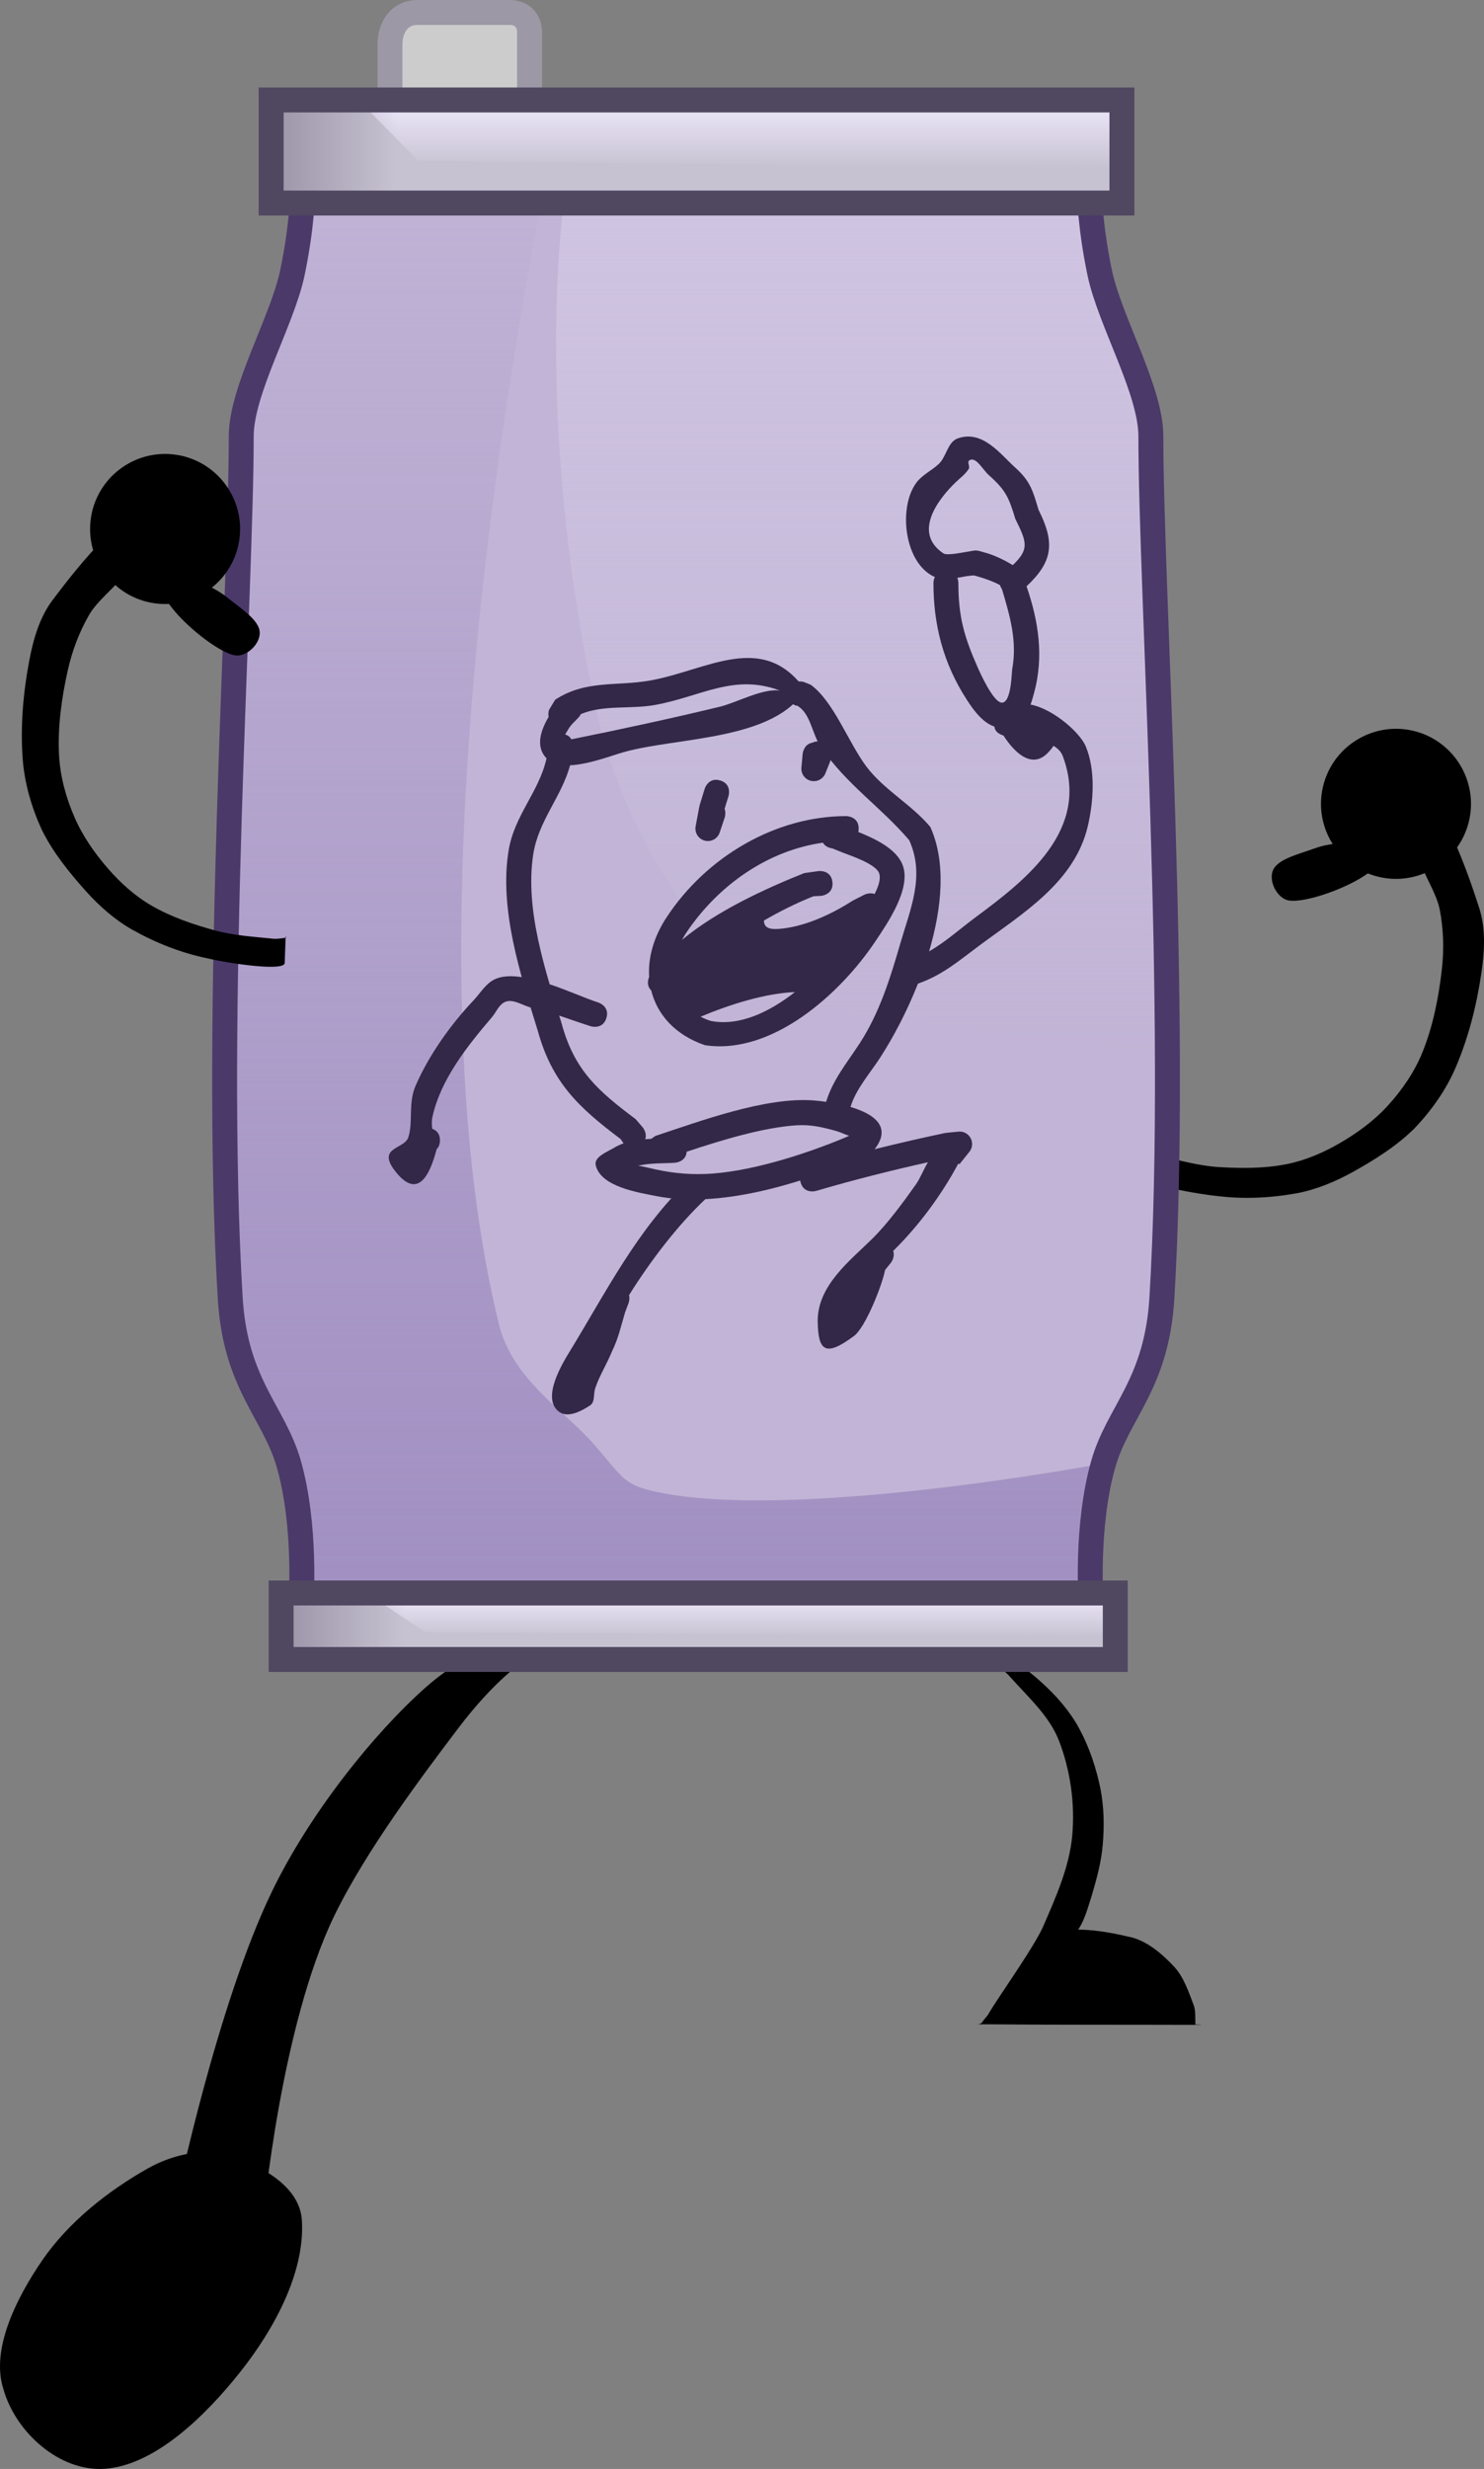
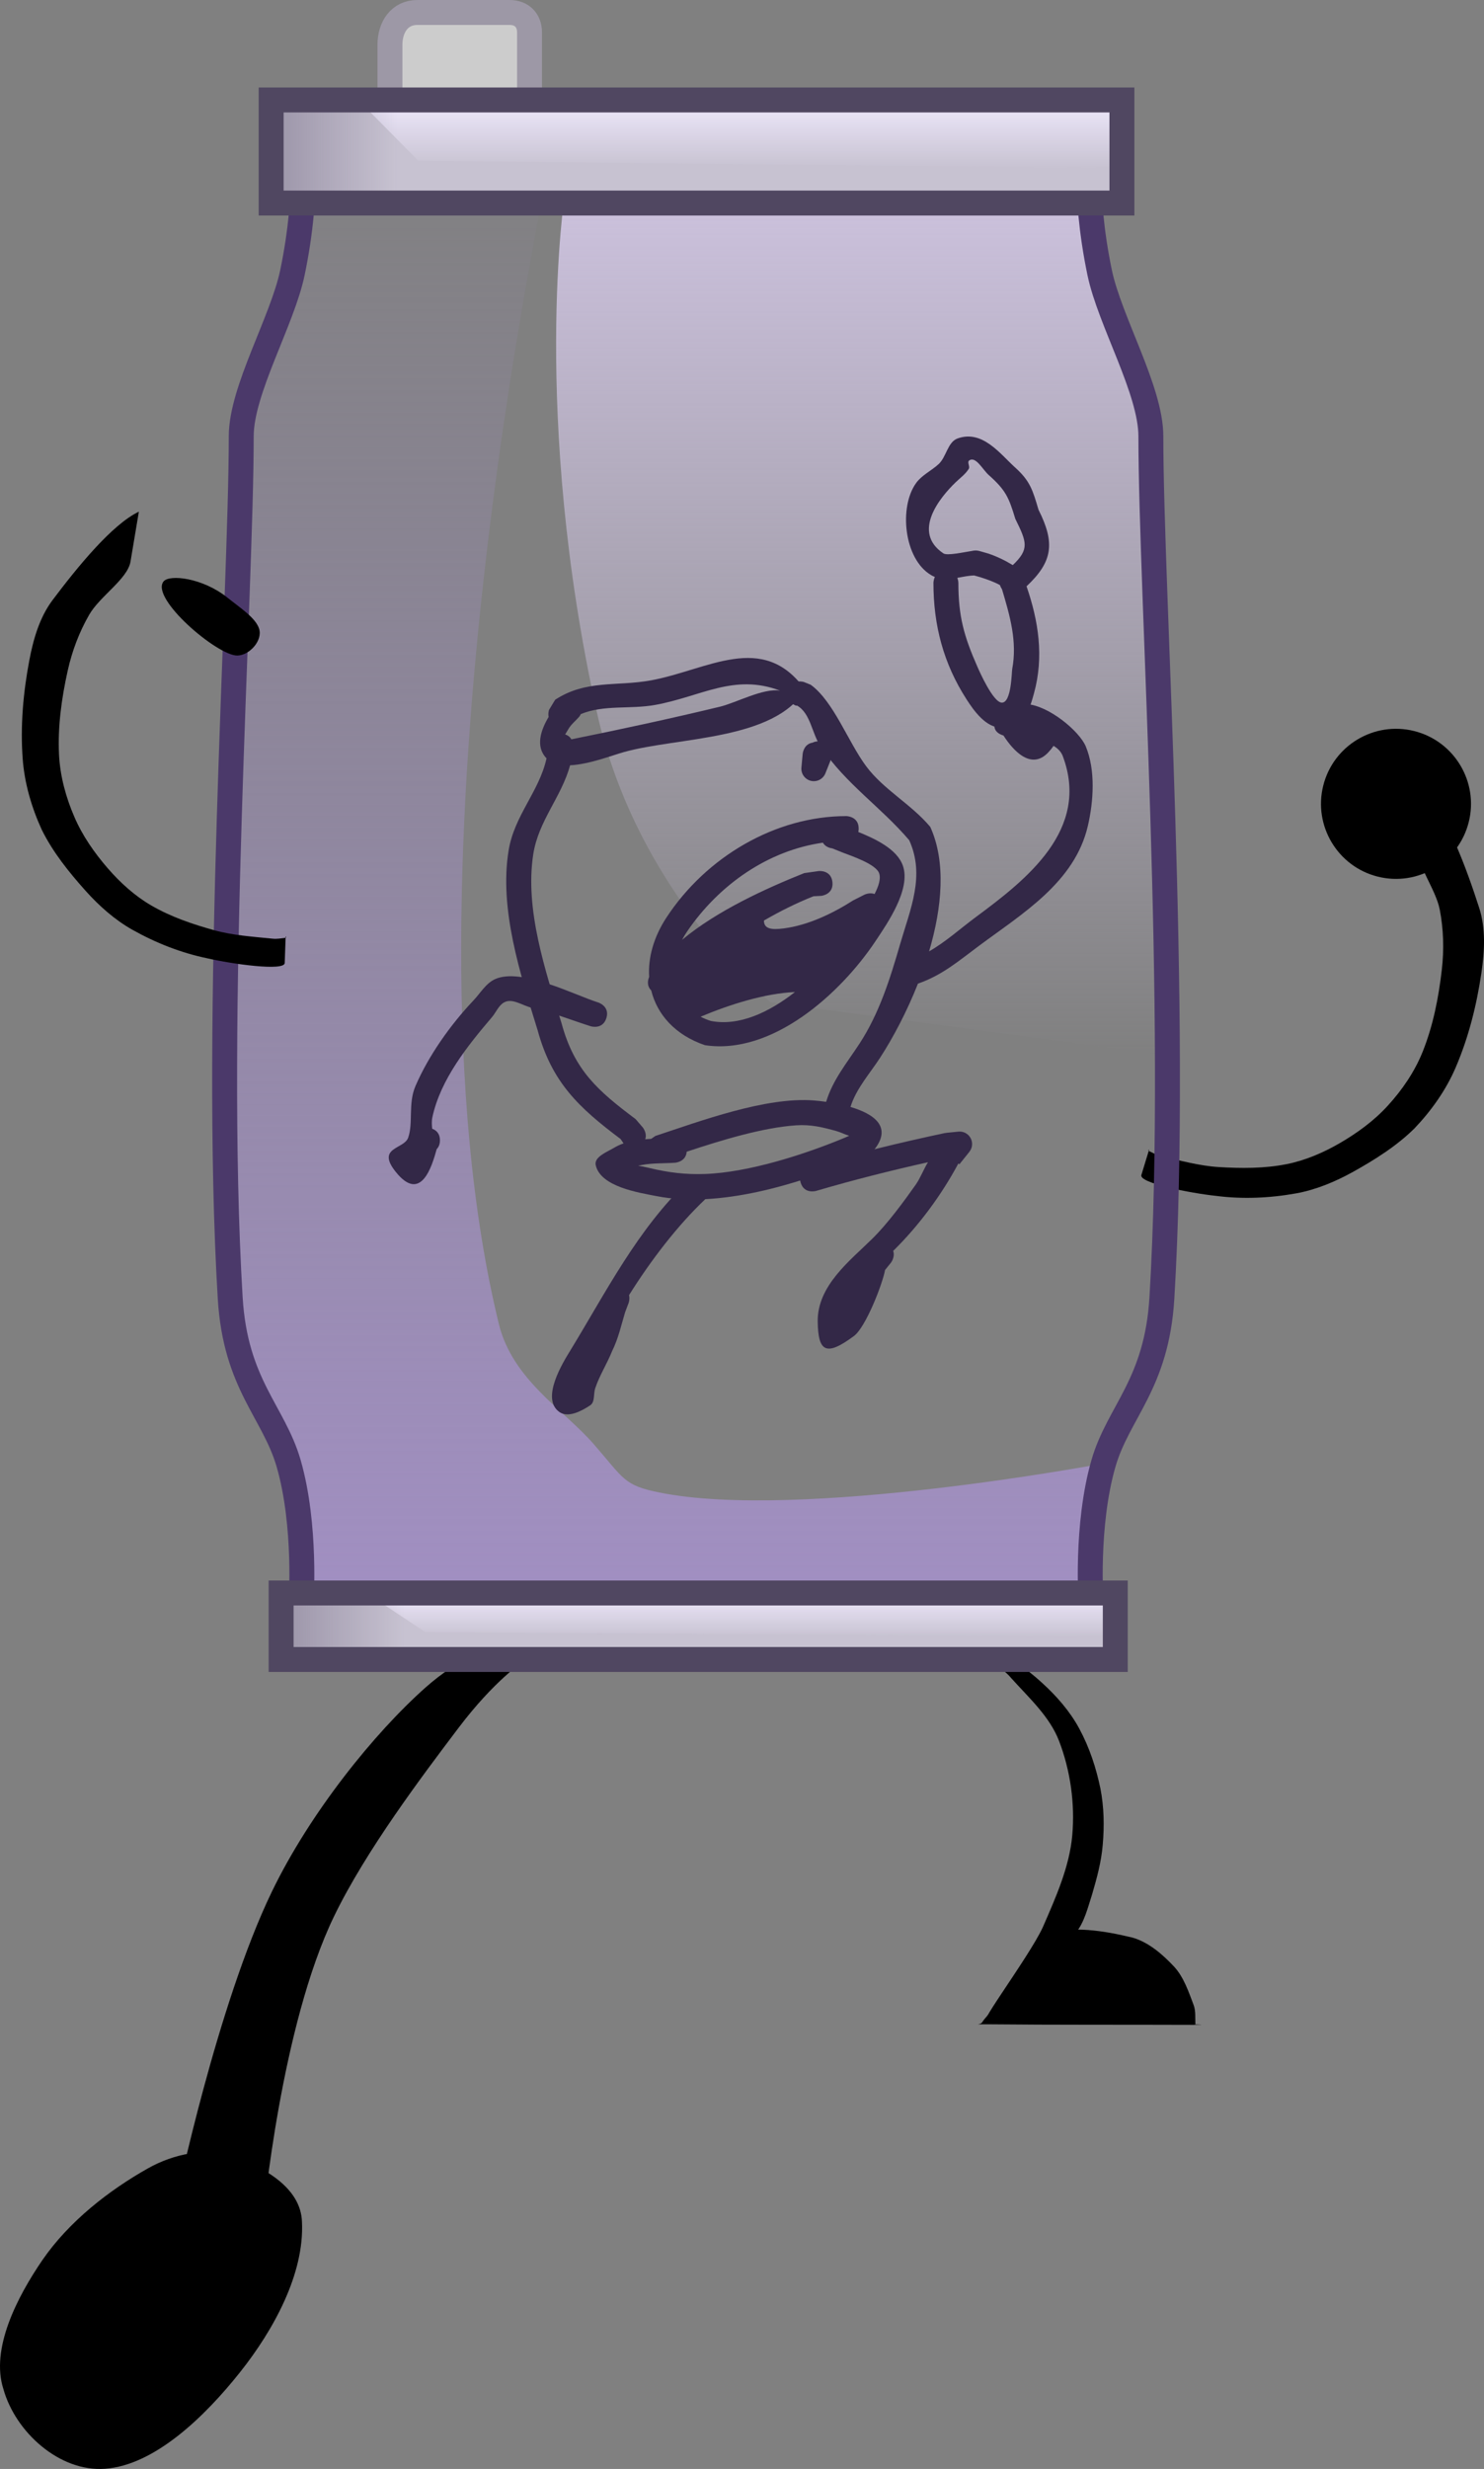
<svg xmlns="http://www.w3.org/2000/svg" version="1.1" width="148.846" height="247.499" viewBox="0,0,148.846,247.499">
  <rect x="0" y="0" width="148.846" height="247.499" fill="#808080" stroke="none" />
  <defs>
    <linearGradient x1="252.391" y1="70.594" x2="252.391" y2="161.594" gradientUnits="userSpaceOnUse" id="color-1">
      <stop offset="0" stop-color="#d0c5e2" />
      <stop offset="1" stop-color="#d0c5e2" stop-opacity="0" />
    </linearGradient>
    <linearGradient x1="232.181" y1="69.139" x2="232.181" y2="216.472" gradientUnits="userSpaceOnUse" id="color-2">
      <stop offset="0" stop-color="#a18fc2" stop-opacity="0" />
      <stop offset="1" stop-color="#a18fc2" />
    </linearGradient>
    <linearGradient x1="239.814" y1="66.834" x2="239.814" y2="72.639" gradientUnits="userSpaceOnUse" id="color-3">
      <stop offset="0" stop-color="#e9e3f6" />
      <stop offset="1" stop-color="#e9e3f6" stop-opacity="0" />
    </linearGradient>
    <linearGradient x1="192.898" y1="70.998" x2="205.357" y2="70.998" gradientUnits="userSpaceOnUse" id="color-4">
      <stop offset="0" stop-color="#9b94a8" />
      <stop offset="1" stop-color="#9b94a8" stop-opacity="0" />
    </linearGradient>
    <linearGradient x1="239.896" y1="216.136" x2="239.896" y2="219.881" gradientUnits="userSpaceOnUse" id="color-5">
      <stop offset="0" stop-color="#e9e3f6" />
      <stop offset="1" stop-color="#e9e3f6" stop-opacity="0" />
    </linearGradient>
    <linearGradient x1="193.895" y1="218.822" x2="206.111" y2="218.822" gradientUnits="userSpaceOnUse" id="color-6">
      <stop offset="0" stop-color="#9b94a8" />
      <stop offset="1" stop-color="#9b94a8" stop-opacity="0" />
    </linearGradient>
  </defs>
  <g transform="translate(-165.577,-55.785)">
    <g data-paper-data="{&quot;isPaintingLayer&quot;:true}" fill-rule="nonzero" stroke-linejoin="miter" stroke-miterlimit="10" stroke-dasharray="" stroke-dashoffset="0" style="mix-blend-mode: normal">
      <g fill="#000000" stroke="none" stroke-width="0" stroke-linecap="round">
        <path d="M184.493,274.189l-1.215,2.115c0,0 4.065,-19.507 9.563,-30.882c3.845,-7.956 10.31,-15.945 15.429,-20.486c3.304,-2.931 6.522,-4.051 6.522,-4.051l3.274,1.463c0,0 -2.856,1.827 -6.519,6.671c-3.643,4.818 -9.264,12.264 -12.456,18.846c-5.364,11.061 -7.094,30.137 -7.094,30.137z" />
        <path d="M180.422,273.146c2.605,-1.47 5.886,-2.104 8.421,-1.231c3.036,1.047 6.938,3.099 7.023,6.631c0.237,5.143 -2.805,10.753 -6.221,15.048c-3.514,4.42 -8.542,9.307 -13.537,9.67c-4.555,0.331 -8.982,-3.667 -10.19,-7.992c-1.303,-4.03 1.378,-9.228 3.905,-12.92c2.677,-3.893 6.691,-7.005 10.599,-9.207z" />
      </g>
      <g fill="#000000" stroke="none" stroke-width="0" stroke-linecap="round">
        <path d="M279.122,250.005c1.662,0.457 3.096,1.724 4.234,2.94c0.967,1.058 1.459,2.556 1.94,3.822c0.22,0.579 0.154,1.255 0.176,1.852c0.006,0.149 -0.052,0.071 -0.088,0.088c-0.062,0.017 1.629,0.065 -0.088,0.059c-6.87,-0.026 -13.766,0.009 -20.639,-0.059c-1.718,-0.017 -0.725,0.071 -0.588,-0.176c0.575,-0.886 1.496,-1.534 2.176,-2.352c0.598,-0.72 1.142,-1.489 1.705,-2.234c1.472,-2.115 1.087,-3.896 2.352,-4.292c2.811,-0.849 5.973,-0.329 8.82,0.353z" />
        <path d="M265.128,257.766c-2.782,2.742 3.673,-5.762 5.057,-8.82c1.294,-2.966 2.658,-6.024 2.94,-9.173c0.284,-3.17 -0.183,-6.495 -1.323,-9.467c-0.94,-2.449 -3.014,-4.316 -4.792,-6.292c-0.618,-0.766 -1.539,-1.267 -2.352,-1.882c-0.203,-0.154 -0.473,-0.057 -0.529,-0.353l0.5,-1.117c0.166,-0.372 3.82,2.299 5.439,3.793c1.476,1.334 2.821,2.871 3.763,4.616c1.049,1.949 1.694,3.964 2.117,5.998c0.369,1.885 0.394,3.77 0.235,5.645c-0.148,1.735 -0.593,3.349 -1.058,4.939c-0.439,1.359 -0.79,2.847 -1.646,3.881z" />
      </g>
      <g fill="#000000" stroke="none" stroke-width="0">
        <g>
          <path d="M280.797,171.157c0.427,0.204 0.772,0.417 1.243,0.517c1.907,0.449 3.837,0.981 5.764,1.101c2.261,0.141 4.571,0.152 6.798,-0.287c1.868,-0.366 3.678,-1.142 5.329,-2.096c1.752,-1.013 3.472,-2.257 4.862,-3.792c1.426,-1.561 2.671,-3.377 3.474,-5.375c1.05,-2.613 1.604,-5.435 1.925,-8.234c0.232,-2.018 0.174,-4.053 -0.207,-6.023c-0.411,-2.121 -2.467,-4.631 -2.177,-6.379l0.842,-5.005c2.12,2.071 4.034,7.308 5.291,11.208c0.665,2.063 0.546,4.339 0.223,6.507c-0.474,3.224 -1.274,6.451 -2.588,9.509c-0.969,2.256 -2.443,4.329 -4.136,6.101c-1.787,1.762 -3.972,3.135 -6.17,4.357c-1.735,0.964 -3.694,1.784 -5.684,2.145c-2.636,0.478 -5.374,0.598 -8.025,0.255c-2.584,-0.274 -7.74,-1.288 -7.507,-2.086l0.76,-2.486c0.053,-0.175 -0.123,0.013 -0.016,0.065z" stroke-linecap="round" />
          <path d="M303.768,143.662c-2.013,-0.504 -3.633,-1.779 -4.623,-3.431c-0.99,-1.652 -1.351,-3.681 -0.846,-5.694c0.504,-2.013 1.779,-3.633 3.431,-4.623c1.652,-0.99 3.681,-1.351 5.694,-0.846c2.013,0.504 3.633,1.779 4.623,3.431c0.99,1.652 1.351,3.681 0.846,5.694c-0.504,2.013 -1.779,3.633 -3.431,4.623c-1.652,0.99 -3.681,1.351 -5.694,0.846z" stroke-linecap="butt" />
        </g>
-         <path d="M304.025,141.385c0.746,2.034 -7.544,5.292 -9.42,4.607c-1.148,-0.419 -1.93,-2.269 -1.179,-3.261c0.691,-0.913 2.43,-1.335 4.025,-1.905c2.958,-1.057 6.245,-0.341 6.575,0.559z" stroke-linecap="butt" />
      </g>
      <g>
-         <path d="M275.009,68.806c0,0 -0.902,5.492 0.865,13.974c1.009,4.842 5.135,11.782 5.135,16.401c0,15.633 2.835,57.69 1.106,86.387c-0.521,8.652 -4.365,11.411 -5.86,16.579c-1.801,6.226 -1.246,13.992 -1.246,13.992h-79.236c0,0 0.555,-7.766 -1.246,-13.992c-1.495,-5.168 -5.339,-7.928 -5.86,-16.579c-1.729,-28.697 1.106,-70.755 1.106,-86.387c0,-4.619 4.126,-11.559 5.135,-16.401c1.767,-8.482 0.865,-13.974 0.865,-13.974z" fill="#c1b4d6" stroke="#8777a3" stroke-width="0" stroke-linecap="butt" />
        <path d="M273.558,70.594l4,16.667l3,10.667l2,63.667l-39.667,-5.333c0,0 -13.408,-10.768 -17.463,-29.144c-6.588,-29.854 -3.203,-51.856 -3.203,-51.856z" fill="url(#color-1)" stroke="none" stroke-width="0" stroke-linecap="round" />
        <path d="M276.255,202.481c-1.801,6.226 -1.246,13.992 -1.246,13.992h-79.236c0,0 0.555,-7.766 -1.246,-13.992c-1.495,-5.168 -5.339,-7.928 -5.86,-16.579c-1.729,-28.697 1.106,-70.755 1.106,-86.387c0,-4.619 4.126,-11.559 5.135,-16.401c1.767,-8.482 0.865,-13.974 0.865,-13.974h25.554c0,0 -16.788,74.023 -5.716,119.361c1.367,5.598 6.512,8.593 9.518,12.048c3.061,3.519 3.002,4.117 6.54,4.841c14.024,2.868 44.587,-2.907 44.587,-2.907z" fill="url(#color-2)" stroke="#8777a3" stroke-width="0" stroke-linecap="butt" />
        <path d="M275.009,69.139c0,0 -0.902,5.492 0.865,13.974c1.009,4.842 5.135,11.782 5.135,16.401c0,15.633 2.835,57.69 1.106,86.387c-0.521,8.652 -4.365,11.411 -5.86,16.579c-1.801,6.226 -1.246,13.992 -1.246,13.992h-79.236c0,0 0.555,-7.766 -1.246,-13.992c-1.495,-5.168 -5.339,-7.928 -5.86,-16.579c-1.729,-28.697 1.106,-70.755 1.106,-86.387c0,-4.619 4.126,-11.559 5.135,-16.401c1.767,-8.482 0.865,-13.974 0.865,-13.974z" fill="none" stroke="#4b396a" stroke-width="2.5" stroke-linecap="butt" />
        <g stroke-linecap="butt">
          <path d="M204.58,61.425c0,-0.208 -0.239,-1.399 -0.297,-2.45c0.63,-0.602 1.268,-1.189 1.91,-1.758c3.853,-0.294 9.161,-1.326 12.231,0.865c1.837,1.311 -0.737,6.823 0.328,8.954c0.045,0.09 0.096,0.176 0.153,0.26c0.067,0.115 0.143,0.224 0.227,0.326c-3.625,2.28 -6.714,4.459 -9.382,6.44c-1.961,-1.413 -3.931,-2.859 -5.789,-4.348c0.578,-3.077 0.62,-6.865 0.62,-8.288z" fill-opacity="0.595" fill="#ffffff" stroke="none" stroke-width="1.755" />
          <path d="M204.689,68.91c0,0 0,-6.438 0,-8.625c0,-1.785 0.965,-3.25 2.75,-3.25c1.729,0 6.509,0 9.25,0c1.219,0 2,0.781 2,2c0,2.043 0,9.875 0,9.875z" fill="none" stroke="#9d98a6" stroke-width="2.5" />
        </g>
        <g stroke-linecap="butt">
          <path d="M192.773,76.139v-10.333h85.333v10.333z" fill="#c7c2d1" stroke="none" stroke-width="NaN" />
          <path d="M207.523,71.889l-5,-5.055h74.583v5.805z" fill="url(#color-3)" stroke="none" stroke-width="NaN" />
          <path d="M192.898,76.047v-10.098h12.46v10.098z" fill="url(#color-4)" stroke="none" stroke-width="NaN" />
          <path d="M192.773,76.139v-10.333h85.333v10.333z" fill="none" stroke="#504761" stroke-width="2.5" />
        </g>
        <g stroke-linecap="butt">
          <path d="M193.773,222.139v-6.667h83.667v6.667z" fill="#c7c2d1" stroke="none" stroke-width="NaN" />
          <path d="M208.235,219.397l-4.902,-3.261h73.127v3.745z" fill="url(#color-5)" stroke="none" stroke-width="NaN" />
          <path d="M193.895,222.079v-6.515h12.216v6.515z" fill="url(#color-6)" stroke="none" stroke-width="NaN" />
          <path d="M193.773,222.139v-6.667h83.667v6.667z" fill="none" stroke="#504761" stroke-width="2.5" />
        </g>
      </g>
      <path d="M229.859,170.57c-0.976,0.781 -1.757,-0.195 -1.757,-0.195l-0.274,-0.406c-4.209,-3.16 -6.895,-5.676 -8.325,-10.902c-1.734,-5.633 -3.876,-12.14 -2.91,-18.041c0.574,-3.504 3.065,-5.885 3.802,-9.222c-1.144,-1.172 -0.58,-2.825 0.209,-4.15c-0.072,-0.372 0.039,-0.705 0.039,-0.705l0.617,-1.02c3.099,-2.023 6.16,-1.317 9.586,-1.938c5.699,-1.034 11.253,-4.978 15.482,0.926c-3.105,5.125 -12.755,4.741 -18.178,6.26c-1.15,0.322 -3.487,1.235 -5.392,1.323c-0.879,3.204 -3.171,5.551 -3.694,8.912c-0.862,5.542 1.213,11.668 2.84,16.959c1.278,4.705 3.632,6.756 7.425,9.598l0.726,0.844c0,0 0.781,0.976 -0.195,1.757zM223.834,127.368c-0.083,0.17 -0.171,0.276 -0.171,0.276c-0.359,0.41 -0.808,0.756 -1.078,1.229c-0.075,0.132 -0.206,0.335 -0.322,0.536c0.313,0.097 0.507,0.285 0.625,0.488c4.848,-0.975 10.028,-2.093 14.898,-3.269c1.662,-0.401 4.347,-1.894 6.043,-1.608c-4.632,-1.752 -7.928,0.59 -12.518,1.426c-2.541,0.463 -5.136,-0.04 -7.477,0.921z" fill="#332847" stroke="none" stroke-width="0.5" stroke-linecap="butt" />
      <path d="M271.251,130.553c-0.142,0.209 -0.317,0.426 -0.528,0.651c-1.702,1.819 -3.513,-0.151 -4.496,-1.687c-1.093,-0.329 -1.486,-1.27 0.458,-3.12c0.447,-0.425 1.192,-0.257 1.845,-0.03c2.229,0.132 5.315,2.715 5.949,4.236c0.997,2.394 0.782,5.529 0.207,7.991c-1.315,5.633 -6.546,8.759 -10.881,11.978c-2.078,1.543 -3.706,2.965 -6.157,3.816c-1.107,2.801 -2.477,5.389 -3.781,7.403c-1.049,1.62 -2.41,3.109 -2.987,4.959c2.331,0.687 4.281,1.995 2.313,4.372c-0.444,0.537 -1.23,0.656 -1.844,0.984c-5.765,2.397 -13.647,4.82 -19.908,3.585c-1.768,-0.349 -5.612,-0.92 -6.112,-3.1c-0.192,-0.84 1.143,-1.329 1.882,-1.771c1.06,-0.633 2.381,-0.802 3.682,-0.873l0.415,-0.289c4.526,-1.492 11.063,-3.931 15.873,-3.56c0.354,0.027 0.786,0.072 1.259,0.139c0.663,-2.203 2.083,-3.9 3.35,-5.84c2.003,-3.069 3.079,-6.555 4.088,-10.028c1.009,-3.474 2.507,-6.799 0.894,-10.357c-2.876,-3.368 -6.305,-5.582 -8.864,-9.357c-0.918,-1.355 -1.017,-3.376 -2.399,-4.146l-0.077,0.021c0,0 -1.186,-0.395 -0.791,-1.581c0.395,-1.186 1.581,-0.791 1.581,-0.791l0.673,0.271c2.302,1.677 3.752,5.739 5.554,8.161c1.756,2.361 4.505,3.789 6.434,6.085c1.6,3.514 1.183,8.086 -0.118,12.48c1.666,-0.951 3.118,-2.275 4.692,-3.441c5.105,-3.779 11.482,-8.759 8.719,-16.13c-0.171,-0.457 -0.512,-0.781 -0.928,-1.031zM234.451,171.238c-0.072,1.025 -1.159,1.103 -1.159,1.103c-1.119,0.08 -2.256,0.017 -3.357,0.231c-0.095,0.019 -0.215,0.04 -0.35,0.062c0.582,0.103 1.096,0.229 1.17,0.247c1.888,0.448 3.578,0.656 5.528,0.589c4.365,-0.151 10.004,-1.958 14.024,-3.637c0.11,-0.049 0.268,-0.121 0.44,-0.196c-0.425,-0.128 -0.892,-0.363 -1.26,-0.465c-1.401,-0.391 -2.59,-0.683 -4.071,-0.581c-3.351,0.231 -7.451,1.48 -10.966,2.647z" fill="#332847" stroke="none" stroke-width="0.5" stroke-linecap="butt" />
-       <path d="M237.821,134.024c1.195,0.368 0.827,1.562 0.827,1.562l-0.393,1.272c0.158,0.436 0.009,0.881 0.009,0.881l-0.491,1.473c-0.157,0.511 -0.633,0.882 -1.195,0.882c-0.69,0 -1.25,-0.56 -1.25,-1.25c0,-0.087 0.009,-0.173 0.026,-0.255l0.37,-1.975l0.026,0.005c-0.004,-0.025 -0.007,-0.049 -0.011,-0.074l0.519,-1.693c0,0 0.368,-1.195 1.562,-0.827z" fill="#332847" stroke="none" stroke-width="0.5" stroke-linecap="butt" />
      <path d="M247.079,130.231c0.162,-0.084 0.367,-0.137 0.624,-0.137c1.25,0 1.25,1.25 1.25,1.25l-0.089,0.714l-0.489,1.223c-0.177,0.475 -0.635,0.813 -1.171,0.813c-0.69,0 -1.25,-0.56 -1.25,-1.25c0,-0.043 0.002,-0.086 0.007,-0.129l0.124,-1.359c0,0 0.09,-0.992 0.995,-1.124z" fill="#332847" stroke="none" stroke-width="0.5" stroke-linecap="butt" />
      <path d="M244.197,148.851c2.454,-0.319 4.901,-1.498 6.961,-2.812l1.112,-0.563c0,0 0.519,-0.26 1.027,-0.071c0.385,-0.743 0.642,-1.494 0.467,-2.055c-0.298,-0.953 -2.856,-1.78 -3.649,-2.095c-0.352,-0.141 -0.704,-0.282 -1.057,-0.423c-0.236,-0.032 -0.7,-0.148 -0.945,-0.573c-5.459,0.77 -10.401,4.175 -13.624,8.91c-0.186,0.273 -0.353,0.55 -0.501,0.83c3.539,-2.949 8.468,-5.176 12.251,-6.69l1.451,-0.207c0,0 1.242,-0.138 1.38,1.104c0.138,1.242 -1.104,1.38 -1.104,1.38l-0.799,0.043c-1.771,0.708 -3.389,1.522 -4.966,2.435c-0.004,0.863 0.799,0.942 1.995,0.786zM236.88,158.131c2.802,0.54 5.795,-0.834 8.431,-2.899c-3.016,0.13 -6.537,1.242 -9.464,2.471c0.316,0.165 0.66,0.309 1.033,0.428zM251.668,139.185c1.674,0.682 3.897,1.7 4.476,3.403c0.799,2.351 -1.543,5.728 -2.767,7.561c-3.507,5.254 -10.359,11.428 -17.1,10.408c-2.972,-1.016 -4.784,-3.06 -5.384,-5.491c-0.484,-0.48 -0.323,-1.072 -0.206,-1.347c-0.122,-1.919 0.448,-3.993 1.731,-5.95c4.001,-6.102 10.942,-10.175 18.035,-10.175c0,0 1.25,0 1.25,1.25c0,0.126 -0.013,0.239 -0.036,0.341z" fill="#332847" stroke="none" stroke-width="0.5" stroke-linecap="butt" />
      <path d="M265.96,114.653c-0.038,-0.076 -0.068,-0.149 -0.091,-0.219c-0.609,-0.336 -1.275,-0.564 -1.936,-0.779l-0.649,-0.184c-0.571,0.016 -1.131,0.141 -1.686,0.239c0.105,0.27 0.105,0.51 0.105,0.51c0,3.338 0.554,5.331 1.907,8.401c0.189,0.429 1.567,3.572 2.446,3.599c0.974,0.03 0.989,-3.063 1.045,-3.36c0.521,-2.764 -0.224,-5.335 -1.022,-8.005c-0.042,-0.06 -0.081,-0.127 -0.119,-0.202zM267.416,107.805c-0.665,-2.19 -0.963,-2.881 -2.674,-4.406c-0.606,-0.54 -1.309,-1.933 -1.96,-1.447c-0.222,0.166 0.11,0.595 -0.036,0.83c-0.33,0.533 -0.859,0.912 -1.311,1.346c-1.623,1.56 -4.412,5 -1.236,7.131c0.379,0.255 2.054,-0.119 2.883,-0.249c0.106,-0.026 0.21,-0.037 0.304,-0.039c0.025,-0.002 0.047,-0.003 0.066,-0.003c0,0 0.068,0 0.173,0.016c0.105,0.013 0.171,0.032 0.171,0.032l0.927,0.266c0.849,0.289 1.668,0.684 2.437,1.153c1.669,-1.594 1.422,-2.284 0.256,-4.632zM258.956,113.428c-2.728,-1.614 -3.235,-6.851 -1.477,-9.242c0.577,-0.785 1.526,-1.215 2.242,-1.876c0.784,-0.724 0.9,-2.212 1.903,-2.573c2.498,-0.9 4.281,1.571 5.775,2.915c1.502,1.351 1.76,2.267 2.341,4.232c1.682,3.336 1.428,5.213 -1.201,7.674c1.202,3.475 1.754,7.056 0.753,10.706c-0.477,1.74 -0.942,3.313 -3.193,3.455c-1.616,0.103 -2.889,-1.763 -3.574,-2.824c-2.337,-3.622 -3.324,-7.466 -3.324,-11.676c0,0 0,-0.294 0.143,-0.598c-0.13,-0.052 -0.26,-0.116 -0.39,-0.193z" fill="#332847" stroke="none" stroke-width="0.5" stroke-linecap="butt" />
      <path d="M208.923,168.934c0.355,0.126 0.78,0.43 0.78,1.16c0,0.417 -0.139,0.695 -0.324,0.88c-0.486,1.751 -1.585,5.438 -4.109,2.285c-1.987,-2.482 0.826,-2.255 1.243,-3.421c0.528,-1.476 -0.022,-3.425 0.734,-5.18c1.321,-3.068 3.528,-6.166 5.816,-8.582c0.701,-0.741 1.251,-1.73 2.183,-2.145c2.621,-1.168 7.907,1.581 10.334,2.346c0,0 1.192,0.376 0.816,1.568c-0.376,1.192 -1.568,0.816 -1.568,0.816c-1.991,-0.629 -3.863,-1.396 -5.895,-1.847c-0.92,-0.204 -1.936,-0.994 -2.771,-0.557c-0.575,0.301 -0.823,1.002 -1.244,1.496c-2.467,2.892 -5.161,6.244 -5.976,10.04c-0.08,0.37 -0.056,0.755 -0.018,1.141z" fill="#332847" stroke="none" stroke-width="0.5" stroke-linecap="butt" />
      <path d="M255.164,181.184c0.211,0.598 -0.211,1.16 -0.211,1.16l-0.604,0.75c-0.256,1.407 -1.936,5.738 -3.122,6.618c-2.831,2.104 -3.588,1.548 -3.633,-1.444c-0.054,-3.615 3.277,-6.134 5.493,-8.327c1.523,-1.506 3.109,-3.662 4.343,-5.407c0.44,-0.623 0.777,-1.515 1.221,-2.242c-3.773,0.844 -7.502,1.781 -11.221,2.875c0,0 -1.199,0.353 -1.552,-0.847c-0.353,-1.199 0.847,-1.552 0.847,-1.552c4.519,-1.329 9.053,-2.433 13.66,-3.411l0.071,0.014l-0.002,-0.023l1.233,-0.123c0.046,-0.005 0.093,-0.008 0.141,-0.008c0.69,0 1.25,0.56 1.25,1.25c0,0.299 -0.105,0.574 -0.28,0.789l-0.994,1.242l-0.103,-0.083c-1.698,3.176 -3.98,6.256 -6.537,8.766z" fill="#332847" stroke="none" stroke-width="0.5" stroke-linecap="butt" />
      <path d="M228.671,185.613c0.097,0.411 -0.047,0.795 -0.047,0.795l-0.348,0.92c-0.417,1.383 -0.664,2.596 -1.307,3.903c-0.509,1.271 -1.257,2.422 -1.692,3.719c-0.189,0.563 -0.007,1.378 -0.5,1.708c-0.872,0.584 -2.208,1.278 -3.074,0.685c-1.951,-1.336 0.376,-5.034 1.066,-6.163c3.589,-5.871 6.739,-12.158 11.825,-16.994c0,0 0.907,-0.86 1.767,0.048c0.86,0.907 -0.048,1.767 -0.048,1.767c-2.801,2.643 -5.491,6.177 -7.642,9.611z" fill="#332847" stroke="none" stroke-width="0.5" stroke-linecap="butt" />
      <g data-paper-data="{&quot;index&quot;:null}" fill="#000000" stroke="none" stroke-width="0">
        <g>
          <path d="M194.226,149.727l-0.093,2.598c-0.04,0.831 -5.244,0.106 -7.777,-0.478c-2.617,-0.541 -5.167,-1.548 -7.502,-2.86c-1.764,-0.991 -3.348,-2.405 -4.673,-3.883c-1.679,-1.872 -3.296,-3.883 -4.41,-6.132c-1.022,-2.228 -1.738,-4.668 -1.918,-7.117c-0.244,-3.319 0.053,-6.631 0.658,-9.833c0.403,-2.154 1.033,-4.345 2.335,-6.078c2.461,-3.276 5.979,-7.601 8.659,-8.867l-0.838,5.006c-0.296,1.747 -3.059,3.448 -4.14,5.319c-1.003,1.738 -1.722,3.642 -2.162,5.625c-0.61,2.75 -1.007,5.599 -0.868,8.411c0.107,2.151 0.691,4.274 1.529,6.215c0.813,1.905 2.033,3.642 3.358,5.171c1.249,1.441 2.707,2.766 4.353,3.721c1.962,1.142 4.148,1.885 6.331,2.491c1.86,0.515 3.858,0.643 5.807,0.841c0.477,0.059 0.873,-0.03 1.344,-0.083c0.118,-0.013 0.012,-0.249 0.006,-0.066z" stroke-linecap="round" />
-           <path d="M176.376,113.647c-1.238,-1.475 -1.914,-3.422 -1.734,-5.489c0.18,-2.068 1.184,-3.868 2.659,-5.106c1.475,-1.238 3.422,-1.914 5.489,-1.734c2.068,0.18 3.868,1.184 5.106,2.659c1.238,1.475 1.914,3.422 1.734,5.489c-0.18,2.068 -1.184,3.868 -2.659,5.106c-1.475,1.238 -3.422,1.914 -5.489,1.734c-2.068,-0.18 -3.868,-1.184 -5.106,-2.659z" stroke-linecap="butt" />
        </g>
        <path d="M188.38,115.688c1.322,1.059 2.827,2.026 3.183,3.115c0.386,1.182 -0.958,2.676 -2.179,2.697c-1.997,0.035 -8.77,-5.751 -7.401,-7.43c0.605,-0.742 3.946,-0.347 6.397,1.618z" stroke-linecap="butt" />
      </g>
    </g>
  </g>
</svg>